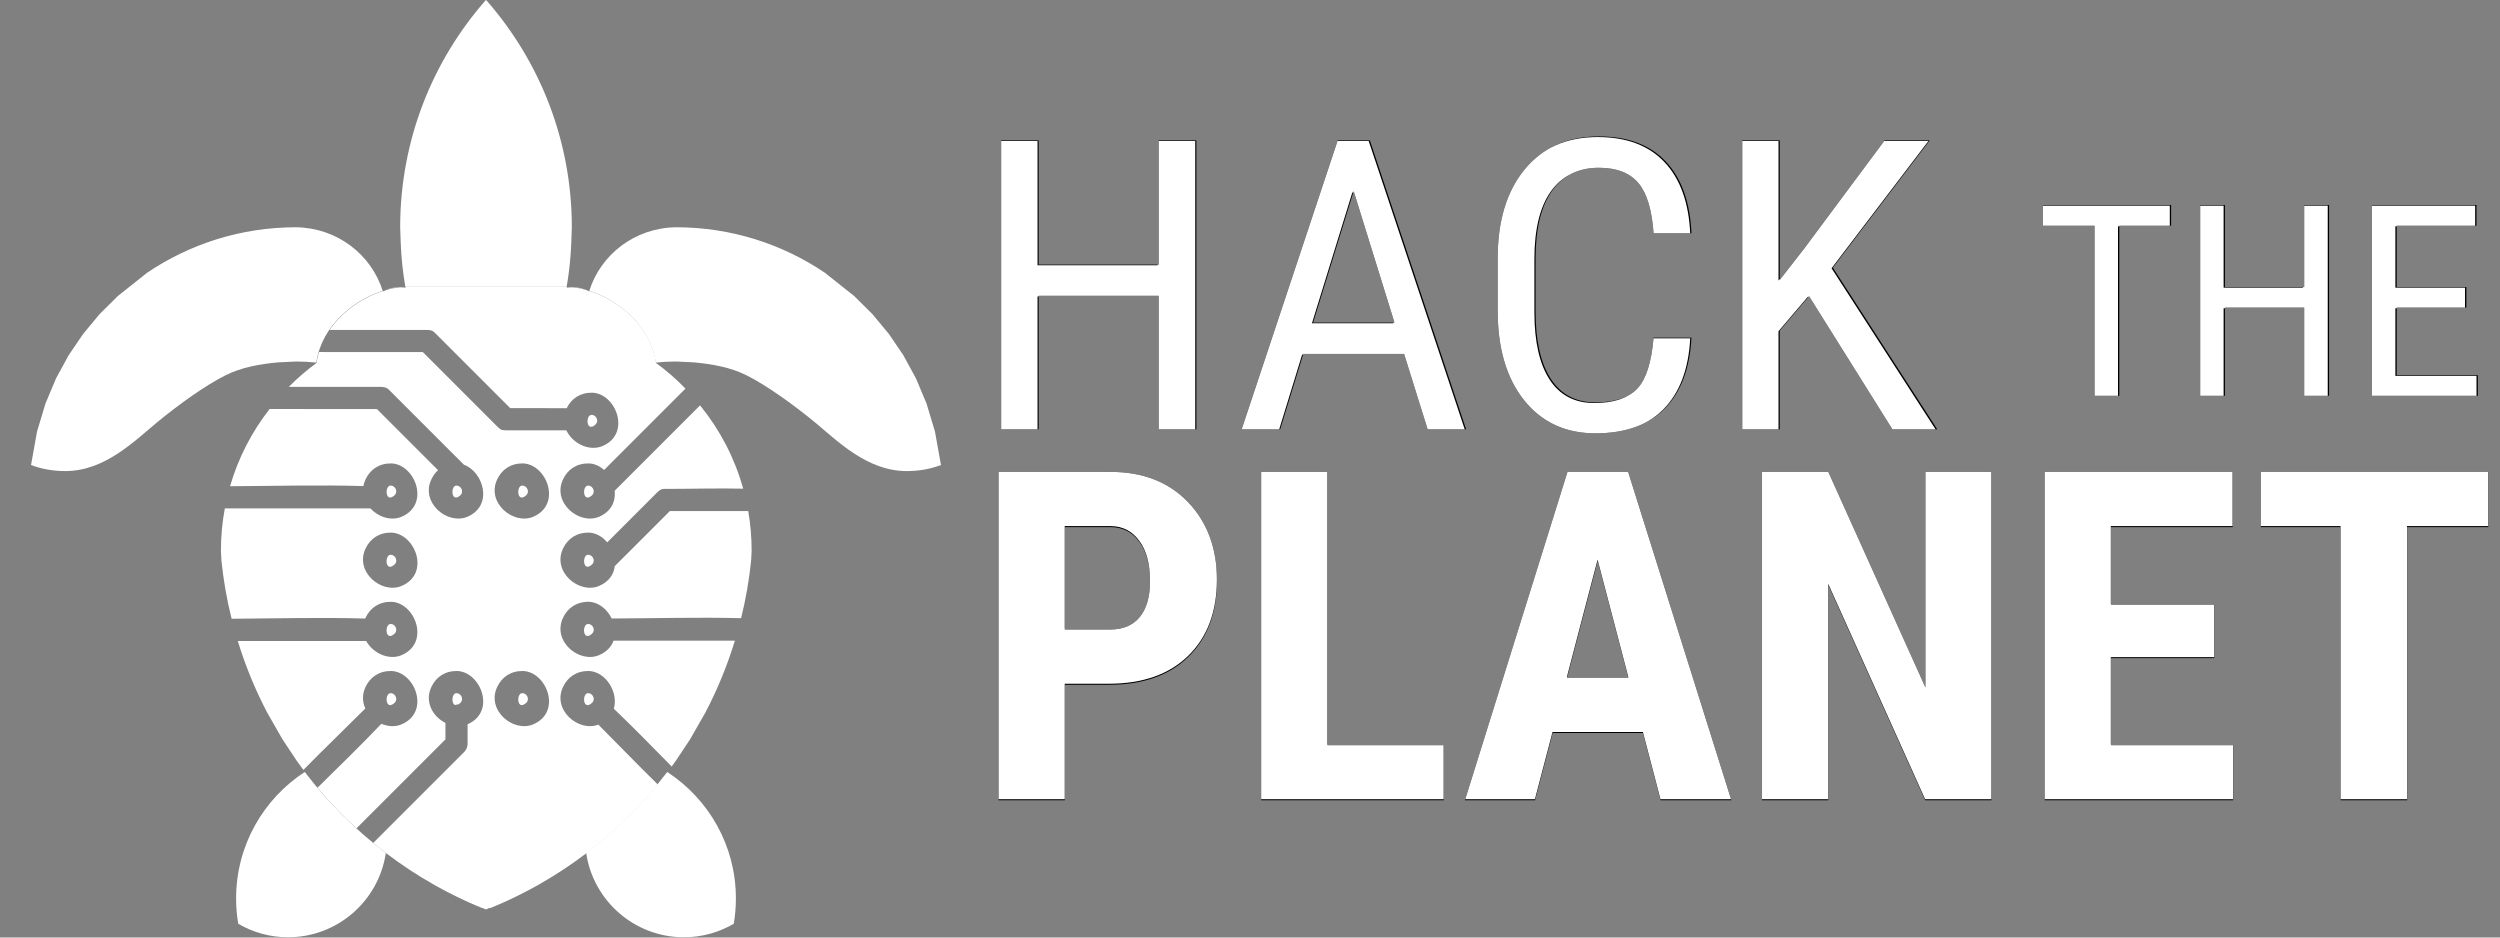
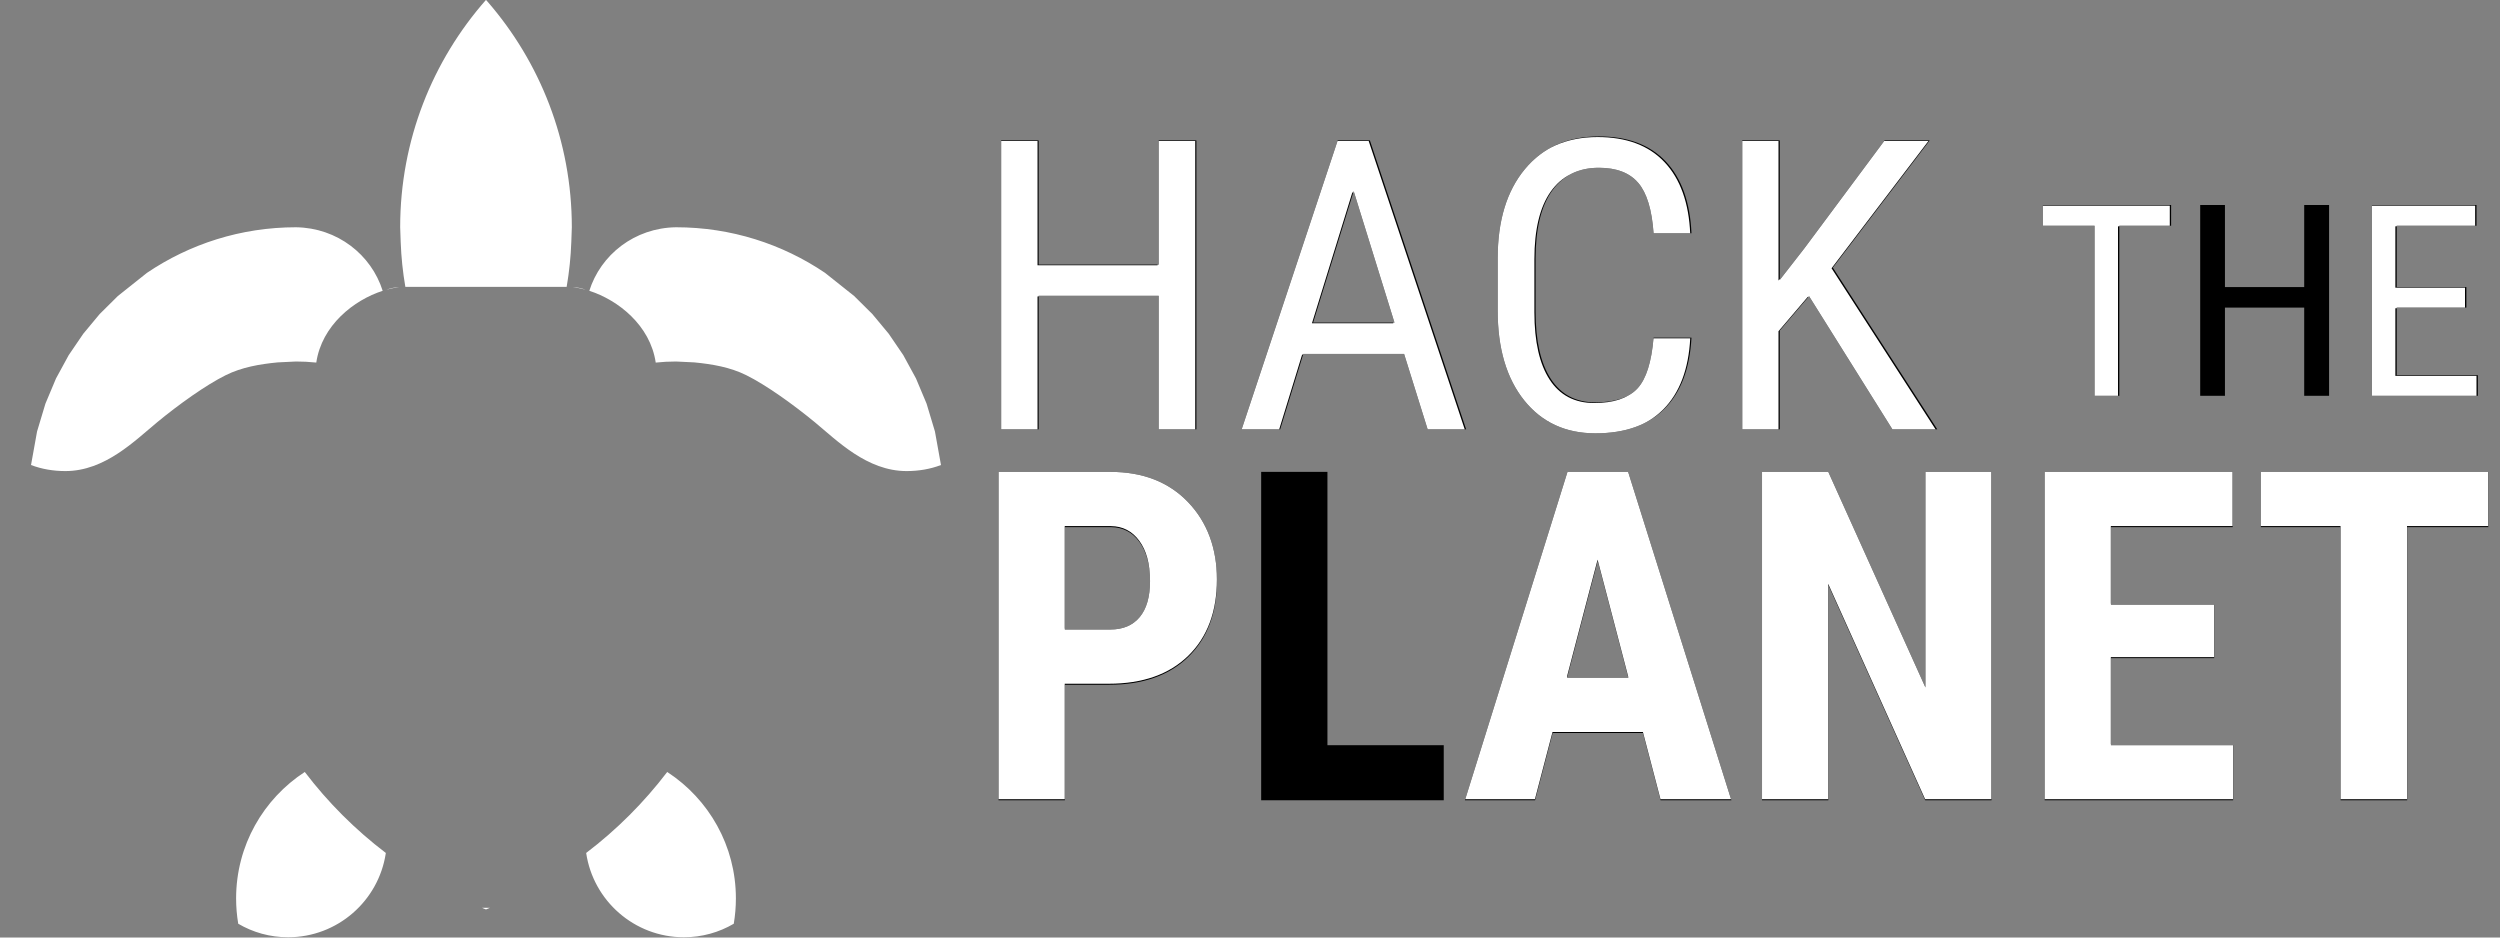
<svg xmlns="http://www.w3.org/2000/svg" width="100%" height="100%" viewBox="0 0 400 150" version="1.1" xml:space="preserve" style="fill-rule:evenodd;clip-rule:evenodd;stroke-linejoin:round;stroke-miterlimit:2;">
  <rect x="0" y="0" width="400" height="150" fill="#808080" stroke="none" />
  <g transform="matrix(1.269,0,0,1.269,-280.098,-156.953)">
    <path d="M281.787,238.264C277.317,236.474 273.146,234.096 269.371,231.225C268.487,237.235 263.304,241.855 257.049,241.855C254.756,241.855 252.607,241.234 250.761,240.151C250.585,239.112 250.493,238.045 250.493,236.957C250.493,230.279 253.944,224.401 259.158,221.01C258.796,220.535 258.443,220.053 258.097,219.565L256.299,216.859L254.383,213.505C252.586,210.076 251.154,206.427 250.139,202.609L250.088,202.417C249.386,199.789 248.892,197.089 248.61,194.326L248.548,193.105C248.548,186.217 250.931,179.881 254.933,174.92L255.027,174.803C256.639,172.735 258.531,170.932 260.634,169.402C259.784,169.309 258.921,169.262 258.047,169.262L255.735,169.374C253.452,169.595 251.207,169.984 249.196,170.981C246.67,172.233 243.27,174.674 240.581,176.886C237.758,179.209 233.98,183.077 228.971,183.077C227.451,183.077 225.988,182.831 224.635,182.313L225.397,178.081L226.453,174.57L227.787,171.395L229.382,168.468L231.223,165.763L233.294,163.274L235.585,161.003L239.257,158.082C244.623,154.455 251.09,152.337 258.047,152.337C263.254,152.411 267.557,155.785 268.992,160.405C269.649,160.074 270.39,159.888 271.174,159.888C271.402,159.888 271.626,159.904 271.845,159.934C271.517,158.059 271.312,156.139 271.243,154.175L271.237,154.008L271.179,152.337C271.179,141.354 275.265,131.318 282,123.667L282.157,123.846C288.798,131.475 292.821,141.44 292.821,152.337L292.763,154.008L292.757,154.175C292.688,156.139 292.483,158.059 292.155,159.934C292.374,159.904 292.598,159.888 292.826,159.888C293.61,159.888 294.351,160.074 295.008,160.405C296.443,155.785 300.746,152.411 305.953,152.337C312.91,152.337 319.377,154.455 324.743,158.082L328.415,161.003L330.706,163.274L332.777,165.763L334.618,168.468L336.213,171.395L337.547,174.57L338.603,178.081L339.365,182.313C338.012,182.831 336.549,183.077 335.029,183.077C330.02,183.077 326.242,179.209 323.419,176.886C320.73,174.674 317.33,172.233 314.804,170.981C312.793,169.984 310.548,169.595 308.265,169.374L305.953,169.262C305.079,169.262 304.216,169.309 303.366,169.402C305.469,170.932 307.361,172.735 308.973,174.803L309.067,174.92C313.069,179.881 315.452,186.217 315.452,193.105L315.39,194.326C315.108,197.089 314.614,199.789 313.912,202.417L313.861,202.609C312.846,206.427 311.414,210.076 309.617,213.505L307.701,216.859L305.903,219.565C305.557,220.053 305.204,220.535 304.842,221.01C310.056,224.401 313.507,230.279 313.507,236.957C313.507,238.045 313.415,239.112 313.239,240.151C311.393,241.234 309.244,241.855 306.951,241.855C300.696,241.855 295.513,237.235 294.629,231.225C290.794,234.141 286.55,236.549 282,238.348L281.787,238.264Z" style="fill:none;" />
    <clipPath id="_clip1">
      <path d="M281.787,238.264C277.317,236.474 273.146,234.096 269.371,231.225C268.487,237.235 263.304,241.855 257.049,241.855C254.756,241.855 252.607,241.234 250.761,240.151C250.585,239.112 250.493,238.045 250.493,236.957C250.493,230.279 253.944,224.401 259.158,221.01C258.796,220.535 258.443,220.053 258.097,219.565L256.299,216.859L254.383,213.505C252.586,210.076 251.154,206.427 250.139,202.609L250.088,202.417C249.386,199.789 248.892,197.089 248.61,194.326L248.548,193.105C248.548,186.217 250.931,179.881 254.933,174.92L255.027,174.803C256.639,172.735 258.531,170.932 260.634,169.402C259.784,169.309 258.921,169.262 258.047,169.262L255.735,169.374C253.452,169.595 251.207,169.984 249.196,170.981C246.67,172.233 243.27,174.674 240.581,176.886C237.758,179.209 233.98,183.077 228.971,183.077C227.451,183.077 225.988,182.831 224.635,182.313L225.397,178.081L226.453,174.57L227.787,171.395L229.382,168.468L231.223,165.763L233.294,163.274L235.585,161.003L239.257,158.082C244.623,154.455 251.09,152.337 258.047,152.337C263.254,152.411 267.557,155.785 268.992,160.405C269.649,160.074 270.39,159.888 271.174,159.888C271.402,159.888 271.626,159.904 271.845,159.934C271.517,158.059 271.312,156.139 271.243,154.175L271.237,154.008L271.179,152.337C271.179,141.354 275.265,131.318 282,123.667L282.157,123.846C288.798,131.475 292.821,141.44 292.821,152.337L292.763,154.008L292.757,154.175C292.688,156.139 292.483,158.059 292.155,159.934C292.374,159.904 292.598,159.888 292.826,159.888C293.61,159.888 294.351,160.074 295.008,160.405C296.443,155.785 300.746,152.411 305.953,152.337C312.91,152.337 319.377,154.455 324.743,158.082L328.415,161.003L330.706,163.274L332.777,165.763L334.618,168.468L336.213,171.395L337.547,174.57L338.603,178.081L339.365,182.313C338.012,182.831 336.549,183.077 335.029,183.077C330.02,183.077 326.242,179.209 323.419,176.886C320.73,174.674 317.33,172.233 314.804,170.981C312.793,169.984 310.548,169.595 308.265,169.374L305.953,169.262C305.079,169.262 304.216,169.309 303.366,169.402C305.469,170.932 307.361,172.735 308.973,174.803L309.067,174.92C313.069,179.881 315.452,186.217 315.452,193.105L315.39,194.326C315.108,197.089 314.614,199.789 313.912,202.417L313.861,202.609C312.846,206.427 311.414,210.076 309.617,213.505L307.701,216.859L305.903,219.565C305.557,220.053 305.204,220.535 304.842,221.01C310.056,224.401 313.507,230.279 313.507,236.957C313.507,238.045 313.415,239.112 313.239,240.151C311.393,241.234 309.244,241.855 306.951,241.855C300.696,241.855 295.513,237.235 294.629,231.225C290.794,234.141 286.55,236.549 282,238.348L281.787,238.264Z" />
    </clipPath>
    <g clip-path="url(#_clip1)">
      <path d="M269.349,231.365C268.406,237.307 263.255,241.855 257.049,241.855C254.756,241.855 252.607,241.234 250.761,240.151C250.585,239.112 250.493,238.045 250.493,236.957C250.493,230.279 253.944,224.401 259.158,221.01L259.151,221.015C262.08,224.862 265.52,228.3 269.37,231.226L269.349,231.365ZM294.63,231.226C298.48,228.299 301.92,224.862 304.849,221.015L304.842,221.01L304.964,221.09C310.11,224.493 313.507,230.332 313.507,236.957C313.507,238.045 313.415,239.112 313.239,240.151C311.393,241.234 309.244,241.855 306.951,241.855C300.697,241.855 295.514,237.236 294.63,231.226ZM283.301,237.814C282.87,237.997 282.437,238.176 282,238.348L281.787,238.264C281.563,238.174 281.34,238.083 281.118,237.99L281.237,238.039L281.422,238.115L281.476,238.137L281.736,238.14L282,238.141C282.176,238.141 282.351,238.14 282.524,238.137L282.712,238.06L282.883,237.99L283.252,237.834L283.301,237.814ZM280.531,237.742L280.542,237.747L280.871,237.887L280.996,237.939C280.843,237.875 280.69,237.81 280.538,237.745L280.531,237.742ZM283.692,237.645L283.671,237.654L283.674,237.653L283.809,237.593L283.692,237.645ZM280.139,237.571L280.146,237.574L280.125,237.565L279.998,237.508L280.139,237.571ZM284.11,237.461L284.073,237.477L284.232,237.405L284.11,237.461ZM279.586,237.323L279.75,237.398L279.714,237.382L279.586,237.323ZM284.527,237.273L284.472,237.297L284.639,237.221L284.527,237.273ZM279.188,237.141L279.359,237.22L279.305,237.195L279.188,237.141ZM284.941,237.081L284.87,237.114L285.04,237.035L284.941,237.081ZM278.796,236.957L278.968,237.038L278.898,237.005L278.796,236.957ZM285.354,236.886L285.267,236.927L285.436,236.846L285.354,236.886ZM278.407,236.771L278.579,236.854L278.492,236.812L278.407,236.771ZM285.764,236.688L285.663,236.737L285.83,236.655L285.764,236.688ZM278.051,236.597L278.166,236.654L278.089,236.616L278.051,236.597ZM286.173,236.486L286.06,236.542L286.221,236.462L286.173,236.486ZM277.616,236.38L277.726,236.435L277.687,236.416L277.616,236.38ZM286.58,236.281L286.566,236.288L286.629,236.256L286.58,236.281ZM277.258,236.198L277.354,236.247L277.287,236.213L277.258,236.198ZM286.984,236.073L286.926,236.103L287.032,236.048L286.984,236.073ZM276.878,236.001L276.996,236.062L276.89,236.007L276.873,235.998L276.878,236.001ZM287.387,235.861L287.373,235.868L287.392,235.858L287.452,235.826L287.387,235.861ZM276.43,235.763L276.536,235.819L276.494,235.797L276.43,235.763ZM287.788,235.646L287.768,235.656L287.838,235.618L287.788,235.646ZM276.078,235.572L276.16,235.617L276.1,235.585L276.078,235.572ZM288.186,235.427L288.132,235.457L288.222,235.407L288.186,235.427ZM275.596,235.306L275.747,235.39L275.708,235.369L275.596,235.306ZM288.583,235.205L288.569,235.213L288.626,235.181L288.583,235.205ZM275.173,235.066L275.379,235.183L275.318,235.149L275.173,235.066ZM288.977,234.98L288.9,235.024L289.084,234.918L288.977,234.98ZM274.782,234.84L274.987,234.959L274.931,234.927L274.782,234.84ZM289.369,234.752L289.286,234.801L289.469,234.693L289.369,234.752ZM274.393,234.611L274.597,234.732L274.545,234.702L274.393,234.611ZM289.76,234.521L289.67,234.574L289.851,234.465L289.76,234.521ZM274.006,234.379L274.21,234.502L274.161,234.473L274.006,234.379ZM290.148,234.286L290.052,234.344L290.232,234.234L290.148,234.286ZM273.622,234.144L273.824,234.268L273.78,234.241L273.622,234.144ZM290.533,234.048L290.431,234.111L290.611,233.999L290.533,234.048ZM273.239,233.905L273.441,234.032L273.4,234.007L273.239,233.905ZM290.917,233.807L290.809,233.875L290.987,233.762L290.917,233.807ZM272.858,233.663L273.059,233.792L273.023,233.769L272.858,233.663ZM291.299,233.562L291.185,233.635L291.361,233.522L291.299,233.562ZM272.479,233.418L272.68,233.549L272.648,233.528L272.479,233.418ZM291.678,233.315L291.559,233.392L291.733,233.278L291.678,233.315ZM272.103,233.169L272.304,233.303L272.275,233.284L272.103,233.169ZM292.055,233.065L291.931,233.146L292.103,233.032L292.055,233.065ZM271.728,232.917L271.929,233.053L271.904,233.037L271.728,232.917ZM292.43,232.811L292.302,232.897L292.471,232.783L292.43,232.811ZM271.354,232.662L271.557,232.801L271.535,232.787L271.354,232.662ZM292.802,232.554L292.671,232.645L292.836,232.53L292.802,232.554ZM270.982,232.402L271.186,232.546L271.169,232.534L270.982,232.402ZM293.172,232.294L293.038,232.388L293.199,232.275L293.172,232.294ZM270.609,232.138L270.819,232.288L270.805,232.278L270.609,232.138ZM293.54,232.031L293.406,232.127L293.56,232.017L293.54,232.031ZM270.235,231.868L270.453,232.026L270.443,232.019L270.235,231.868ZM293.906,231.766L293.776,231.86L293.919,231.756L293.906,231.766ZM269.849,231.584L270.09,231.762L270.083,231.757L269.849,231.584ZM294.269,231.497L294.157,231.579L294.275,231.492L294.269,231.497ZM269.729,231.495C269.609,231.405 269.49,231.315 269.371,231.225L269.729,231.495ZM269.152,160.328L269.108,160.348L269.116,160.344L269.152,160.328ZM294.884,160.344L294.892,160.348L294.848,160.328L294.884,160.344ZM269.289,160.268L269.223,160.296L269.242,160.288L269.289,160.268ZM294.758,160.288L294.777,160.296L294.711,160.268L294.758,160.288ZM271.098,159.889C270.567,159.943 270.006,160.051 269.431,160.211L269.333,160.25C269.879,160.026 270.474,159.899 271.098,159.889ZM292.972,159.891C293.57,159.908 294.141,160.034 294.667,160.25L294.569,160.211C293.993,160.051 293.433,159.943 292.902,159.889L292.972,159.891ZM271.831,159.849C271.511,158.001 271.311,156.109 271.243,154.175L271.237,154.008L271.179,152.337C271.179,141.354 275.265,131.318 282,123.667L282.157,123.846C288.798,131.475 292.821,141.44 292.821,152.337L292.763,154.008L292.757,154.175C292.692,156.016 292.508,157.819 292.215,159.582L292.155,159.934L292.169,159.849L292.135,159.849L271.865,159.849L271.831,159.849ZM292.899,159.889L292.902,159.889L292.826,159.888L292.899,159.889ZM271.098,159.889C271.124,159.889 271.149,159.888 271.174,159.888L271.098,159.889ZM260.474,169.385C259.676,169.304 258.866,169.262 258.047,169.262L255.735,169.374C253.452,169.595 251.207,169.984 249.196,170.981C246.67,172.233 243.27,174.674 240.581,176.886C237.758,179.209 233.98,183.077 228.971,183.077C227.451,183.077 225.988,182.831 224.635,182.313L225.397,178.081L226.453,174.57L227.787,171.395L229.382,168.468L231.223,165.763L233.294,163.274L235.585,161.003L239.257,158.082C244.623,154.455 251.09,152.337 258.047,152.337C263.234,152.411 267.524,155.759 268.975,160.352L268.974,160.348C265.34,161.517 261.296,164.692 260.601,169.398L260.634,169.402L260.474,169.385ZM303.399,169.398C302.704,164.691 298.66,161.517 295.026,160.348L295.008,160.405C296.443,155.785 300.746,152.411 305.953,152.337C312.91,152.337 319.377,154.455 324.743,158.082L328.415,161.003L330.706,163.274L332.777,165.763L334.618,168.468L336.213,171.395L337.547,174.57L338.603,178.081L339.365,182.313C338.012,182.831 336.549,183.077 335.029,183.077C330.02,183.077 326.242,179.209 323.419,176.886C320.73,174.674 317.33,172.233 314.804,170.981C312.793,169.984 310.548,169.595 308.265,169.374L305.953,169.262C305.079,169.262 304.216,169.309 303.366,169.402L303.399,169.398Z" style="fill:white;" />
    </g>
  </g>
-   <path d="M38.045,102.558L58.593,102.558C59.666,104.511 62.207,105.69 64.242,104.829C68.9,102.857 66.424,96.432 62.625,96.287C60.66,96.262 59.255,97.247 58.504,98.804C58.478,98.858 58.453,98.912 58.43,98.966C51.31,98.76 44.183,98.957 37.059,99.002C36.297,95.966 35.752,92.855 35.428,89.678L35.349,88.128C35.349,85.813 35.561,83.546 35.968,81.349L59.076,81.349C59.138,81.347 59.198,81.342 59.257,81.336C60.514,82.71 62.552,83.401 64.242,82.686C68.9,80.714 66.424,74.289 62.625,74.145C60.662,74.12 59.255,75.104 58.504,76.661C58.324,77.035 58.205,77.406 58.139,77.772C51.033,77.556 43.919,77.763 36.809,77.797C38.127,73.249 40.297,69.067 43.139,65.444L60.306,65.449L70.088,75.231C69.656,75.621 69.304,76.105 69.036,76.661C67.219,80.429 71.608,84.026 74.774,82.686C78.976,80.908 77.373,75.505 74.23,74.358L62.294,62.423C62.025,62.174 61.912,61.995 61.18,61.909C61.133,61.907 61.087,61.905 61.041,61.903L46.201,61.903C47.588,60.494 49.09,59.208 50.688,58.045L50.645,58.041C50.733,57.45 50.862,56.878 51.028,56.325L67.651,56.333L79.648,68.329C80.151,68.791 80.186,68.818 80.901,68.849L90.615,68.849C91.599,70.95 94.27,72.269 96.391,71.371C101.049,69.4 98.574,62.974 94.774,62.83C92.817,62.805 91.426,63.774 90.671,65.309L81.636,65.303L69.639,53.306C69.229,52.93 69.204,52.881 68.54,52.793C68.488,52.791 68.437,52.789 68.385,52.786L52.735,52.786C54.858,49.686 58.182,47.549 61.273,46.555L61.295,46.626C61.476,46.536 61.662,46.453 61.853,46.381C62.583,46.178 63.295,46.04 63.968,45.972C64.001,45.971 64.033,45.971 64.065,45.971C64.354,45.971 64.638,45.991 64.917,46.029L64.898,45.921L64.941,45.921L90.668,45.921L90.711,45.921L90.693,46.029C90.971,45.991 91.255,45.971 91.544,45.971C91.577,45.971 91.609,45.971 91.641,45.972C92.315,46.04 93.026,46.177 93.756,46.38C93.947,46.453 94.133,46.535 94.314,46.626L94.337,46.554C98.948,48.038 104.081,52.067 104.964,58.041L104.922,58.045C106.622,59.283 108.214,60.661 109.674,62.177L96.657,75.194C95.976,74.58 95.137,74.179 94.221,74.145C92.251,74.12 90.851,75.104 90.1,76.661C88.283,80.429 92.672,84.026 95.838,82.686C97.845,81.836 98.528,80.16 98.351,78.516L112.006,64.861L112.037,64.901L112.158,65.049C115.236,68.864 117.559,73.321 118.911,78.187C114.758,78.095 110.6,78.224 106.444,78.224C106.135,78.235 105.836,78.142 105.19,78.744L97.156,86.778C96.405,85.88 95.371,85.26 94.221,85.216C92.256,85.191 90.851,86.175 90.1,87.732C88.283,91.5 92.672,95.097 95.838,93.757C97.453,93.074 98.215,91.869 98.366,90.577L107.178,81.77L119.717,81.77C120.074,83.836 120.26,85.96 120.26,88.128L120.182,89.678C119.861,92.822 119.324,95.902 118.574,98.909C111.676,98.733 104.772,98.937 97.871,98.958C97.161,97.495 95.801,96.347 94.221,96.287C92.256,96.262 90.783,97.29 90.054,98.902C88.359,102.65 92.697,106.158 95.838,104.829C97.088,104.3 97.827,103.459 98.167,102.506L117.581,102.506C116.358,106.515 114.77,110.365 112.855,114.019L110.423,118.276L108.141,121.711C107.92,122.023 107.696,122.333 107.47,122.641C104.407,119.536 101.368,116.405 98.212,113.393C98.986,110.79 96.943,107.462 94.221,107.359C92.251,107.334 90.851,108.318 90.1,109.875C88.303,113.603 92.579,117.163 95.736,115.941C98.915,119.125 102.033,122.37 105.246,125.518C101.886,129.611 98.054,133.303 93.834,136.51L93.833,136.508C91.491,138.289 89.028,139.921 86.46,141.389L86.455,141.392C86.004,141.65 85.55,141.903 85.092,142.15L85.08,142.157L84.648,142.388L84.61,142.409C84.162,142.647 83.71,142.88 83.255,143.109L83.202,143.135L82.79,143.34L82.748,143.361L82.291,143.583L81.828,143.804L81.794,143.821L81.377,144.015L81.311,144.046L80.878,144.245L80.861,144.253L80.386,144.466L79.93,144.667L79.866,144.694L79.46,144.869L79.394,144.897L78.925,145.094L78.708,145.184L78.47,145.282C78.25,145.285 78.029,145.287 77.805,145.287L77.47,145.285L77.139,145.282L77.071,145.254L76.836,145.157L76.53,145.03L76.372,144.963L75.954,144.786L75.941,144.78L75.477,144.578L75.443,144.563L75.025,144.377L74.964,144.35L74.535,144.155L74.518,144.148L74.054,143.933L73.6,143.718L73.561,143.7L73.152,143.503L73.097,143.476C72.646,143.256 72.197,143.031 71.752,142.802L71.718,142.785L71.304,142.57L71.266,142.55C70.817,142.314 70.371,142.073 69.928,141.828L69.917,141.821L69.477,141.575L69.474,141.574C66.788,140.058 64.217,138.364 61.776,136.508L61.776,136.51C61.076,135.978 60.388,135.433 59.71,134.875L74.297,120.289C74.62,119.943 74.8,119.508 74.816,119.035L74.816,115.882C79.417,113.89 76.945,107.503 73.157,107.359C71.194,107.334 69.786,108.318 69.036,109.875C67.864,112.306 69.274,114.665 71.273,115.674L71.27,118.3L57.025,132.545C54.808,130.518 52.726,128.345 50.796,126.04C54.228,122.651 57.697,119.299 61.021,115.805C62.054,116.249 63.213,116.336 64.242,115.9C68.9,113.929 66.424,107.503 62.625,107.359C60.662,107.334 59.255,108.318 58.504,109.875C57.909,111.108 57.98,112.323 58.454,113.353C55.162,116.642 51.803,119.866 48.544,123.186C48.179,122.699 47.82,122.208 47.468,121.711L45.186,118.276L42.754,114.019C40.848,110.381 39.265,106.548 38.045,102.558ZM83.689,107.359C87.488,107.503 89.964,113.929 85.306,115.9C82.14,117.24 77.751,113.643 79.568,109.875C80.319,108.318 81.719,107.334 83.689,107.359ZM83.551,110.904C82.564,110.942 82.714,113.802 84.179,112.47C84.26,112.397 84.328,112.309 84.378,112.212C84.667,111.647 84.212,110.896 83.551,110.904ZM62.487,110.904C61.499,110.942 61.65,113.802 63.115,112.47C63.196,112.397 63.264,112.309 63.313,112.212C63.603,111.647 63.148,110.896 62.487,110.904ZM94.083,110.904C93.096,110.942 93.247,113.802 94.711,112.47C94.792,112.397 94.86,112.309 94.91,112.212C95.199,111.647 94.745,110.896 94.083,110.904ZM73.299,112.725C73.405,112.668 73.522,112.585 73.647,112.47C73.728,112.397 73.796,112.309 73.845,112.212C74.135,111.647 73.68,110.896 73.019,110.904C72.265,110.933 72.175,112.608 72.827,112.805C73.024,112.739 73.175,112.71 73.228,112.714C73.252,112.717 73.276,112.721 73.299,112.725ZM62.487,99.833C61.5,99.87 61.624,102.755 63.115,101.399C63.196,101.325 63.264,101.238 63.313,101.14C63.603,100.576 63.148,99.824 62.487,99.833ZM94.083,99.833C93.096,99.87 93.22,102.755 94.711,101.399C94.792,101.325 94.86,101.238 94.91,101.14C95.199,100.576 94.744,99.824 94.083,99.833ZM62.625,85.216C66.416,85.36 68.944,91.767 64.242,93.757C61.076,95.097 56.687,91.5 58.504,87.732C59.255,86.175 60.66,85.191 62.625,85.216ZM62.487,88.761C61.504,88.799 61.623,91.684 63.115,90.327C63.196,90.254 63.264,90.166 63.313,90.069C63.603,89.504 63.148,88.753 62.487,88.761ZM94.083,88.761C93.095,88.799 93.247,91.659 94.711,90.327C94.792,90.254 94.86,90.166 94.91,90.069C95.199,89.504 94.745,88.753 94.083,88.761ZM83.689,74.145C87.488,74.289 89.964,80.715 85.306,82.686C82.14,84.026 77.751,80.429 79.568,76.661C80.319,75.104 81.719,74.12 83.689,74.145ZM83.551,77.69C82.564,77.727 82.714,80.588 84.179,79.256C84.26,79.183 84.328,79.095 84.378,78.998C84.667,78.433 84.212,77.682 83.551,77.69ZM62.487,77.69C61.499,77.727 61.65,80.588 63.115,79.256C63.196,79.183 63.264,79.095 63.313,78.998C63.603,78.433 63.148,77.682 62.487,77.69ZM94.083,77.69C93.096,77.727 93.247,80.588 94.711,79.256C94.792,79.183 94.86,79.095 94.91,78.998C95.199,78.433 94.745,77.682 94.083,77.69ZM73.019,77.69C72.031,77.727 72.182,80.587 73.647,79.256C73.728,79.183 73.796,79.095 73.845,78.998C74.135,78.433 73.68,77.682 73.019,77.69ZM94.636,66.375C93.648,66.413 93.8,69.273 95.264,67.941C95.345,67.868 95.413,67.78 95.462,67.683C95.752,67.118 95.297,66.367 94.636,66.375Z" style="fill:white;" />
  <path d="M170.374,128.038L159.771,128.038L159.771,75.501L177.659,75.501C182.852,75.501 186.994,77.113 190.083,80.336C193.173,83.56 194.718,87.745 194.718,92.893C194.718,98.041 193.191,102.106 190.138,105.089C187.084,108.072 182.853,109.563 177.443,109.564L170.374,109.564L170.374,128.038ZM212.39,119.234L230.999,119.234L230.999,128.038L201.787,128.038L201.787,75.501L212.39,75.501L212.39,119.234ZM277.018,128.038L265.694,128.038L262.881,117.285L248.419,117.285L245.606,128.038L234.389,128.038L250.799,75.501L260.5,75.501L277.018,128.038ZM292.526,128.038L281.923,128.038L281.923,75.501L292.526,75.501L308.07,109.997L308.07,75.501L318.637,75.501L318.637,128.038L308.034,128.038L292.526,93.579L292.526,128.038ZM357.227,84.342L337.752,84.342L337.752,96.754L354.27,96.754L354.27,105.306L337.752,105.306L337.752,119.234L357.299,119.234L357.299,128.038L327.149,128.038L327.149,75.501L357.227,75.501L357.227,84.342ZM398.125,84.342L385.141,84.342L385.141,128.038L374.502,128.038L374.502,84.342L361.735,84.342L361.735,75.501L398.125,75.501L398.125,84.342ZM250.727,108.445L260.536,108.445L255.632,89.718L250.727,108.445ZM177.767,84.342L170.374,84.342L170.374,100.723L177.659,100.723C179.679,100.723 181.241,100.062 182.347,98.739C183.453,97.416 184.006,95.491 184.006,92.965C184.006,90.343 183.441,88.257 182.311,86.705C181.182,85.154 179.667,84.366 177.767,84.342ZM270.636,37.322L264.573,37.322C264.31,33.554 263.491,30.866 262.115,29.257C260.738,27.648 258.641,26.843 255.822,26.843C252.566,26.843 250.065,28.076 248.317,30.543C246.569,33.009 245.695,36.624 245.695,41.387L245.695,49.866C245.695,54.544 246.509,58.133 248.136,60.631C249.764,63.129 252.14,64.378 255.265,64.378C258.389,64.378 260.64,63.626 262.016,62.123C263.393,60.62 264.245,57.921 264.573,54.026L270.636,54.026C270.374,58.979 268.937,62.769 266.326,65.394C263.715,68.019 260.028,69.332 255.265,69.332C250.48,69.332 246.678,67.569 243.859,64.044C241.041,60.52 239.632,55.74 239.632,49.707L239.632,41.324C239.632,35.311 241.079,30.559 243.974,27.066C246.869,23.572 250.818,21.826 255.822,21.826C260.432,21.826 263.999,23.165 266.523,25.843C269.046,28.521 270.417,32.347 270.636,37.322ZM166.185,68.697L160.187,68.697L160.187,22.461L166.185,22.461L166.185,42.34L185.391,42.34L185.391,22.461L191.421,22.461L191.421,68.697L185.391,68.697L185.391,47.325L166.185,47.325L166.185,68.697ZM234.584,68.697L228.423,68.697L224.654,56.63L208.529,56.63L204.826,68.697L198.664,68.697L214.035,22.461L219.181,22.461L234.584,68.697ZM284.761,68.697L278.764,68.697L278.764,22.461L284.761,22.461L284.761,44.785L288.694,39.736L301.542,22.461L308.752,22.461L293.25,42.816L309.965,68.697L302.787,68.697L289.448,47.389L284.761,52.882L284.761,68.697ZM347.378,36.113L339.09,36.113L339.09,63.329L335.13,63.329L335.13,36.113L326.864,36.113L326.864,32.8L347.378,32.8L347.378,36.113ZM355.991,63.329L352.031,63.329L352.031,32.8L355.991,32.8L355.991,45.926L368.672,45.926L368.672,32.8L372.654,32.8L372.654,63.329L368.672,63.329L368.672,49.218L355.991,49.218L355.991,63.329ZM396.242,36.113L383.474,36.113L383.474,45.926L394.619,45.926L394.619,49.218L383.474,49.218L383.474,60.037L396.458,60.037L396.458,63.329L379.514,63.329L379.514,32.8L396.242,32.8L396.242,36.113ZM210.102,51.612L223.113,51.612L216.591,30.59L210.102,51.612Z" />
  <clipPath id="_clip2">
    <path d="M170.374,128.038L159.771,128.038L159.771,75.501L177.659,75.501C182.852,75.501 186.994,77.113 190.083,80.336C193.173,83.56 194.718,87.745 194.718,92.893C194.718,98.041 193.191,102.106 190.138,105.089C187.084,108.072 182.853,109.563 177.443,109.564L170.374,109.564L170.374,128.038ZM212.39,119.234L230.999,119.234L230.999,128.038L201.787,128.038L201.787,75.501L212.39,75.501L212.39,119.234ZM277.018,128.038L265.694,128.038L262.881,117.285L248.419,117.285L245.606,128.038L234.389,128.038L250.799,75.501L260.5,75.501L277.018,128.038ZM292.526,128.038L281.923,128.038L281.923,75.501L292.526,75.501L308.07,109.997L308.07,75.501L318.637,75.501L318.637,128.038L308.034,128.038L292.526,93.579L292.526,128.038ZM357.227,84.342L337.752,84.342L337.752,96.754L354.27,96.754L354.27,105.306L337.752,105.306L337.752,119.234L357.299,119.234L357.299,128.038L327.149,128.038L327.149,75.501L357.227,75.501L357.227,84.342ZM398.125,84.342L385.141,84.342L385.141,128.038L374.502,128.038L374.502,84.342L361.735,84.342L361.735,75.501L398.125,75.501L398.125,84.342ZM250.727,108.445L260.536,108.445L255.632,89.718L250.727,108.445ZM177.767,84.342L170.374,84.342L170.374,100.723L177.659,100.723C179.679,100.723 181.241,100.062 182.347,98.739C183.453,97.416 184.006,95.491 184.006,92.965C184.006,90.343 183.441,88.257 182.311,86.705C181.182,85.154 179.667,84.366 177.767,84.342ZM270.636,37.322L264.573,37.322C264.31,33.554 263.491,30.866 262.115,29.257C260.738,27.648 258.641,26.843 255.822,26.843C252.566,26.843 250.065,28.076 248.317,30.543C246.569,33.009 245.695,36.624 245.695,41.387L245.695,49.866C245.695,54.544 246.509,58.133 248.136,60.631C249.764,63.129 252.14,64.378 255.265,64.378C258.389,64.378 260.64,63.626 262.016,62.123C263.393,60.62 264.245,57.921 264.573,54.026L270.636,54.026C270.374,58.979 268.937,62.769 266.326,65.394C263.715,68.019 260.028,69.332 255.265,69.332C250.48,69.332 246.678,67.569 243.859,64.044C241.041,60.52 239.632,55.74 239.632,49.707L239.632,41.324C239.632,35.311 241.079,30.559 243.974,27.066C246.869,23.572 250.818,21.826 255.822,21.826C260.432,21.826 263.999,23.165 266.523,25.843C269.046,28.521 270.417,32.347 270.636,37.322ZM166.185,68.697L160.187,68.697L160.187,22.461L166.185,22.461L166.185,42.34L185.391,42.34L185.391,22.461L191.421,22.461L191.421,68.697L185.391,68.697L185.391,47.325L166.185,47.325L166.185,68.697ZM234.584,68.697L228.423,68.697L224.654,56.63L208.529,56.63L204.826,68.697L198.664,68.697L214.035,22.461L219.181,22.461L234.584,68.697ZM284.761,68.697L278.764,68.697L278.764,22.461L284.761,22.461L284.761,44.785L288.694,39.736L301.542,22.461L308.752,22.461L293.25,42.816L309.965,68.697L302.787,68.697L289.448,47.389L284.761,52.882L284.761,68.697ZM347.378,36.113L339.09,36.113L339.09,63.329L335.13,63.329L335.13,36.113L326.864,36.113L326.864,32.8L347.378,32.8L347.378,36.113ZM355.991,63.329L352.031,63.329L352.031,32.8L355.991,32.8L355.991,45.926L368.672,45.926L368.672,32.8L372.654,32.8L372.654,63.329L368.672,63.329L368.672,49.218L355.991,49.218L355.991,63.329ZM396.242,36.113L383.474,36.113L383.474,45.926L394.619,45.926L394.619,49.218L383.474,49.218L383.474,60.037L396.458,60.037L396.458,63.329L379.514,63.329L379.514,32.8L396.242,32.8L396.242,36.113ZM210.102,51.612L223.113,51.612L216.591,30.59L210.102,51.612Z" />
  </clipPath>
  <g clip-path="url(#_clip2)">
    <g transform="matrix(2.462,0,0,2.463,-778.293,-1486.97)">
      <path d="M385.317,648.139L385.317,655.639L381.011,655.639L381.011,634.311L388.276,634.311C390.386,634.311 392.068,634.965 393.323,636.273C394.578,637.582 395.205,639.281 395.205,641.371C395.205,643.461 394.585,645.111 393.345,646.322C392.105,647.533 390.386,648.139 388.189,648.139L385.317,648.139ZM385.317,644.55L388.276,644.55C389.097,644.55 389.732,644.281 390.181,643.744C390.63,643.207 390.855,642.426 390.855,641.4C390.855,640.336 390.625,639.489 390.166,638.859C389.707,638.229 389.092,637.909 388.32,637.899L385.317,637.899L385.317,644.55Z" style="fill:white;fill-rule:nonzero;" />
-       <path d="M402.383,652.064L409.941,652.064L409.941,655.639L398.076,655.639L398.076,634.311L402.383,634.311L402.383,652.064Z" style="fill:white;fill-rule:nonzero;" />
      <path d="M422.891,651.273L417.017,651.273L415.874,655.639L411.318,655.639L417.983,634.311L421.924,634.311L428.633,655.639L424.033,655.639L422.891,651.273ZM417.954,647.685L421.939,647.685L419.946,640.082L417.954,647.685Z" style="fill:white;fill-rule:nonzero;" />
      <path d="M445.537,655.639L441.231,655.639L434.932,641.649L434.932,655.639L430.625,655.639L430.625,634.311L434.932,634.311L441.245,648.314L441.245,634.311L445.537,634.311L445.537,655.639Z" style="fill:white;fill-rule:nonzero;" />
      <path d="M460.01,646.41L453.301,646.41L453.301,652.064L461.24,652.064L461.24,655.639L448.994,655.639L448.994,634.311L461.211,634.311L461.211,637.899L453.301,637.899L453.301,642.938L460.01,642.938L460.01,646.41Z" style="fill:white;fill-rule:nonzero;" />
      <path d="M477.822,637.899L472.549,637.899L472.549,655.639L468.228,655.639L468.228,637.899L463.042,637.899L463.042,634.311L477.822,634.311L477.822,637.899Z" style="fill:white;fill-rule:nonzero;" />
    </g>
    <g transform="matrix(2.237,0,0,2.168,-907.562,-1204.33)">
      <path d="M491.193,587.239L488.498,587.239L488.498,577.38L479.914,577.38L479.914,587.239L477.233,587.239L477.233,565.911L479.914,565.911L479.914,575.08L488.498,575.08L488.498,565.911L491.193,565.911L491.193,587.239Z" style="fill:white;fill-rule:nonzero;" />
      <path d="M506.046,581.672L498.839,581.672L497.184,587.239L494.43,587.239L501.3,565.911L503.6,565.911L510.485,587.239L507.731,587.239L506.046,581.672ZM499.543,579.358L505.358,579.358L502.443,569.661L499.543,579.358Z" style="fill:white;fill-rule:nonzero;" />
      <path d="M526.598,580.471C526.481,582.756 525.839,584.504 524.672,585.715C523.505,586.926 521.857,587.532 519.728,587.532C517.589,587.532 515.89,586.719 514.63,585.093C513.371,583.467 512.741,581.262 512.741,578.479L512.741,574.612C512.741,571.838 513.388,569.646 514.682,568.035C515.976,566.423 517.741,565.618 519.977,565.618C522.038,565.618 523.632,566.235 524.76,567.471C525.888,568.706 526.501,570.471 526.598,572.766L523.888,572.766C523.771,571.028 523.405,569.787 522.79,569.045C522.174,568.303 521.237,567.932 519.977,567.932C518.522,567.932 517.404,568.501 516.623,569.639C515.841,570.776 515.451,572.444 515.451,574.641L515.451,578.552C515.451,580.71 515.814,582.366 516.542,583.518C517.27,584.67 518.332,585.246 519.728,585.246C521.125,585.246 522.13,584.9 522.746,584.206C523.361,583.513 523.742,582.268 523.888,580.471L526.598,580.471Z" style="fill:white;fill-rule:nonzero;" />
      <path d="M535.006,577.41L532.912,579.944L532.912,587.239L530.231,587.239L530.231,565.911L532.912,565.911L532.912,576.208L534.669,573.879L540.412,565.911L543.634,565.911L536.706,575.3L544.176,587.239L540.968,587.239L535.006,577.41Z" style="fill:white;fill-rule:nonzero;" />
      <path d="M560.898,572.208L557.194,572.208L557.194,584.763L555.424,584.763L555.424,572.208L551.729,572.208L551.729,570.68L560.898,570.68L560.898,572.208Z" style="fill:white;fill-rule:nonzero;" />
-       <path d="M572.195,584.763L570.416,584.763L570.416,578.253L564.748,578.253L564.748,584.763L562.978,584.763L562.978,570.68L564.748,570.68L564.748,576.735L570.416,576.735L570.416,570.68L572.195,570.68L572.195,584.763Z" style="fill:white;fill-rule:nonzero;" />
      <path d="M582.013,578.253L577.032,578.253L577.032,583.244L582.835,583.244L582.835,584.763L575.262,584.763L575.262,570.68L582.738,570.68L582.738,572.208L577.032,572.208L577.032,576.735L582.013,576.735L582.013,578.253Z" style="fill:white;fill-rule:nonzero;" />
    </g>
  </g>
</svg>